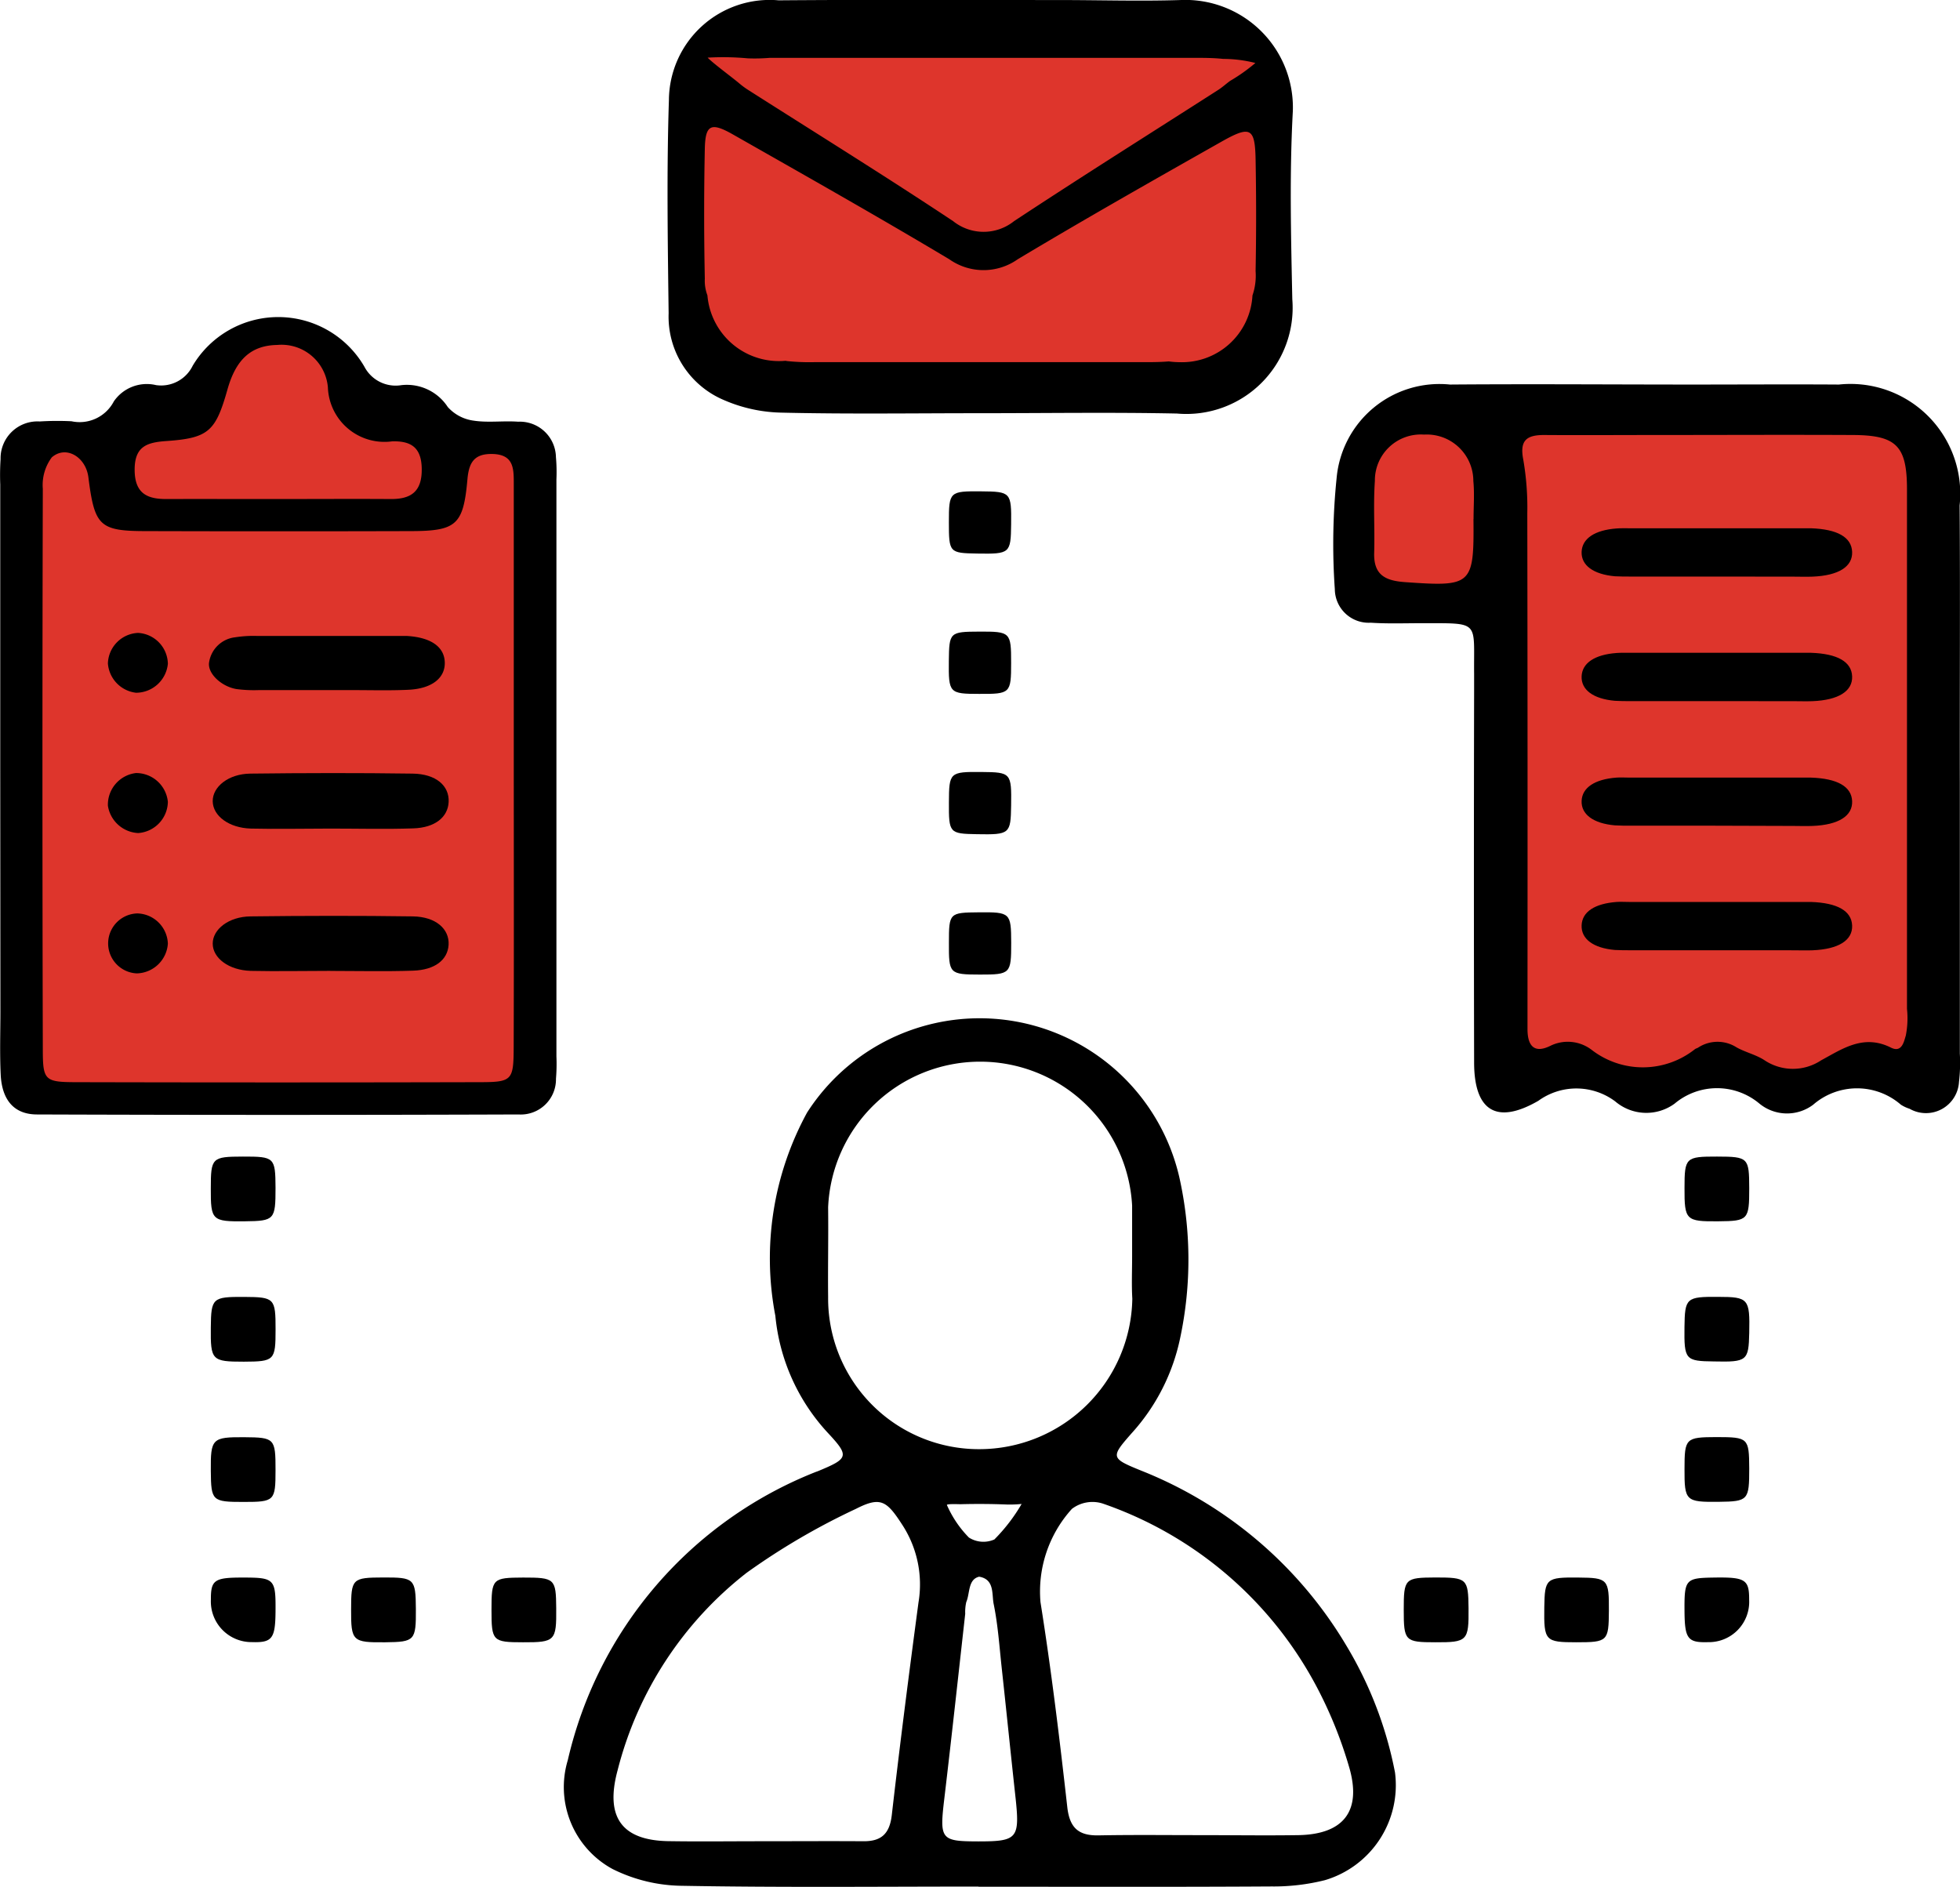
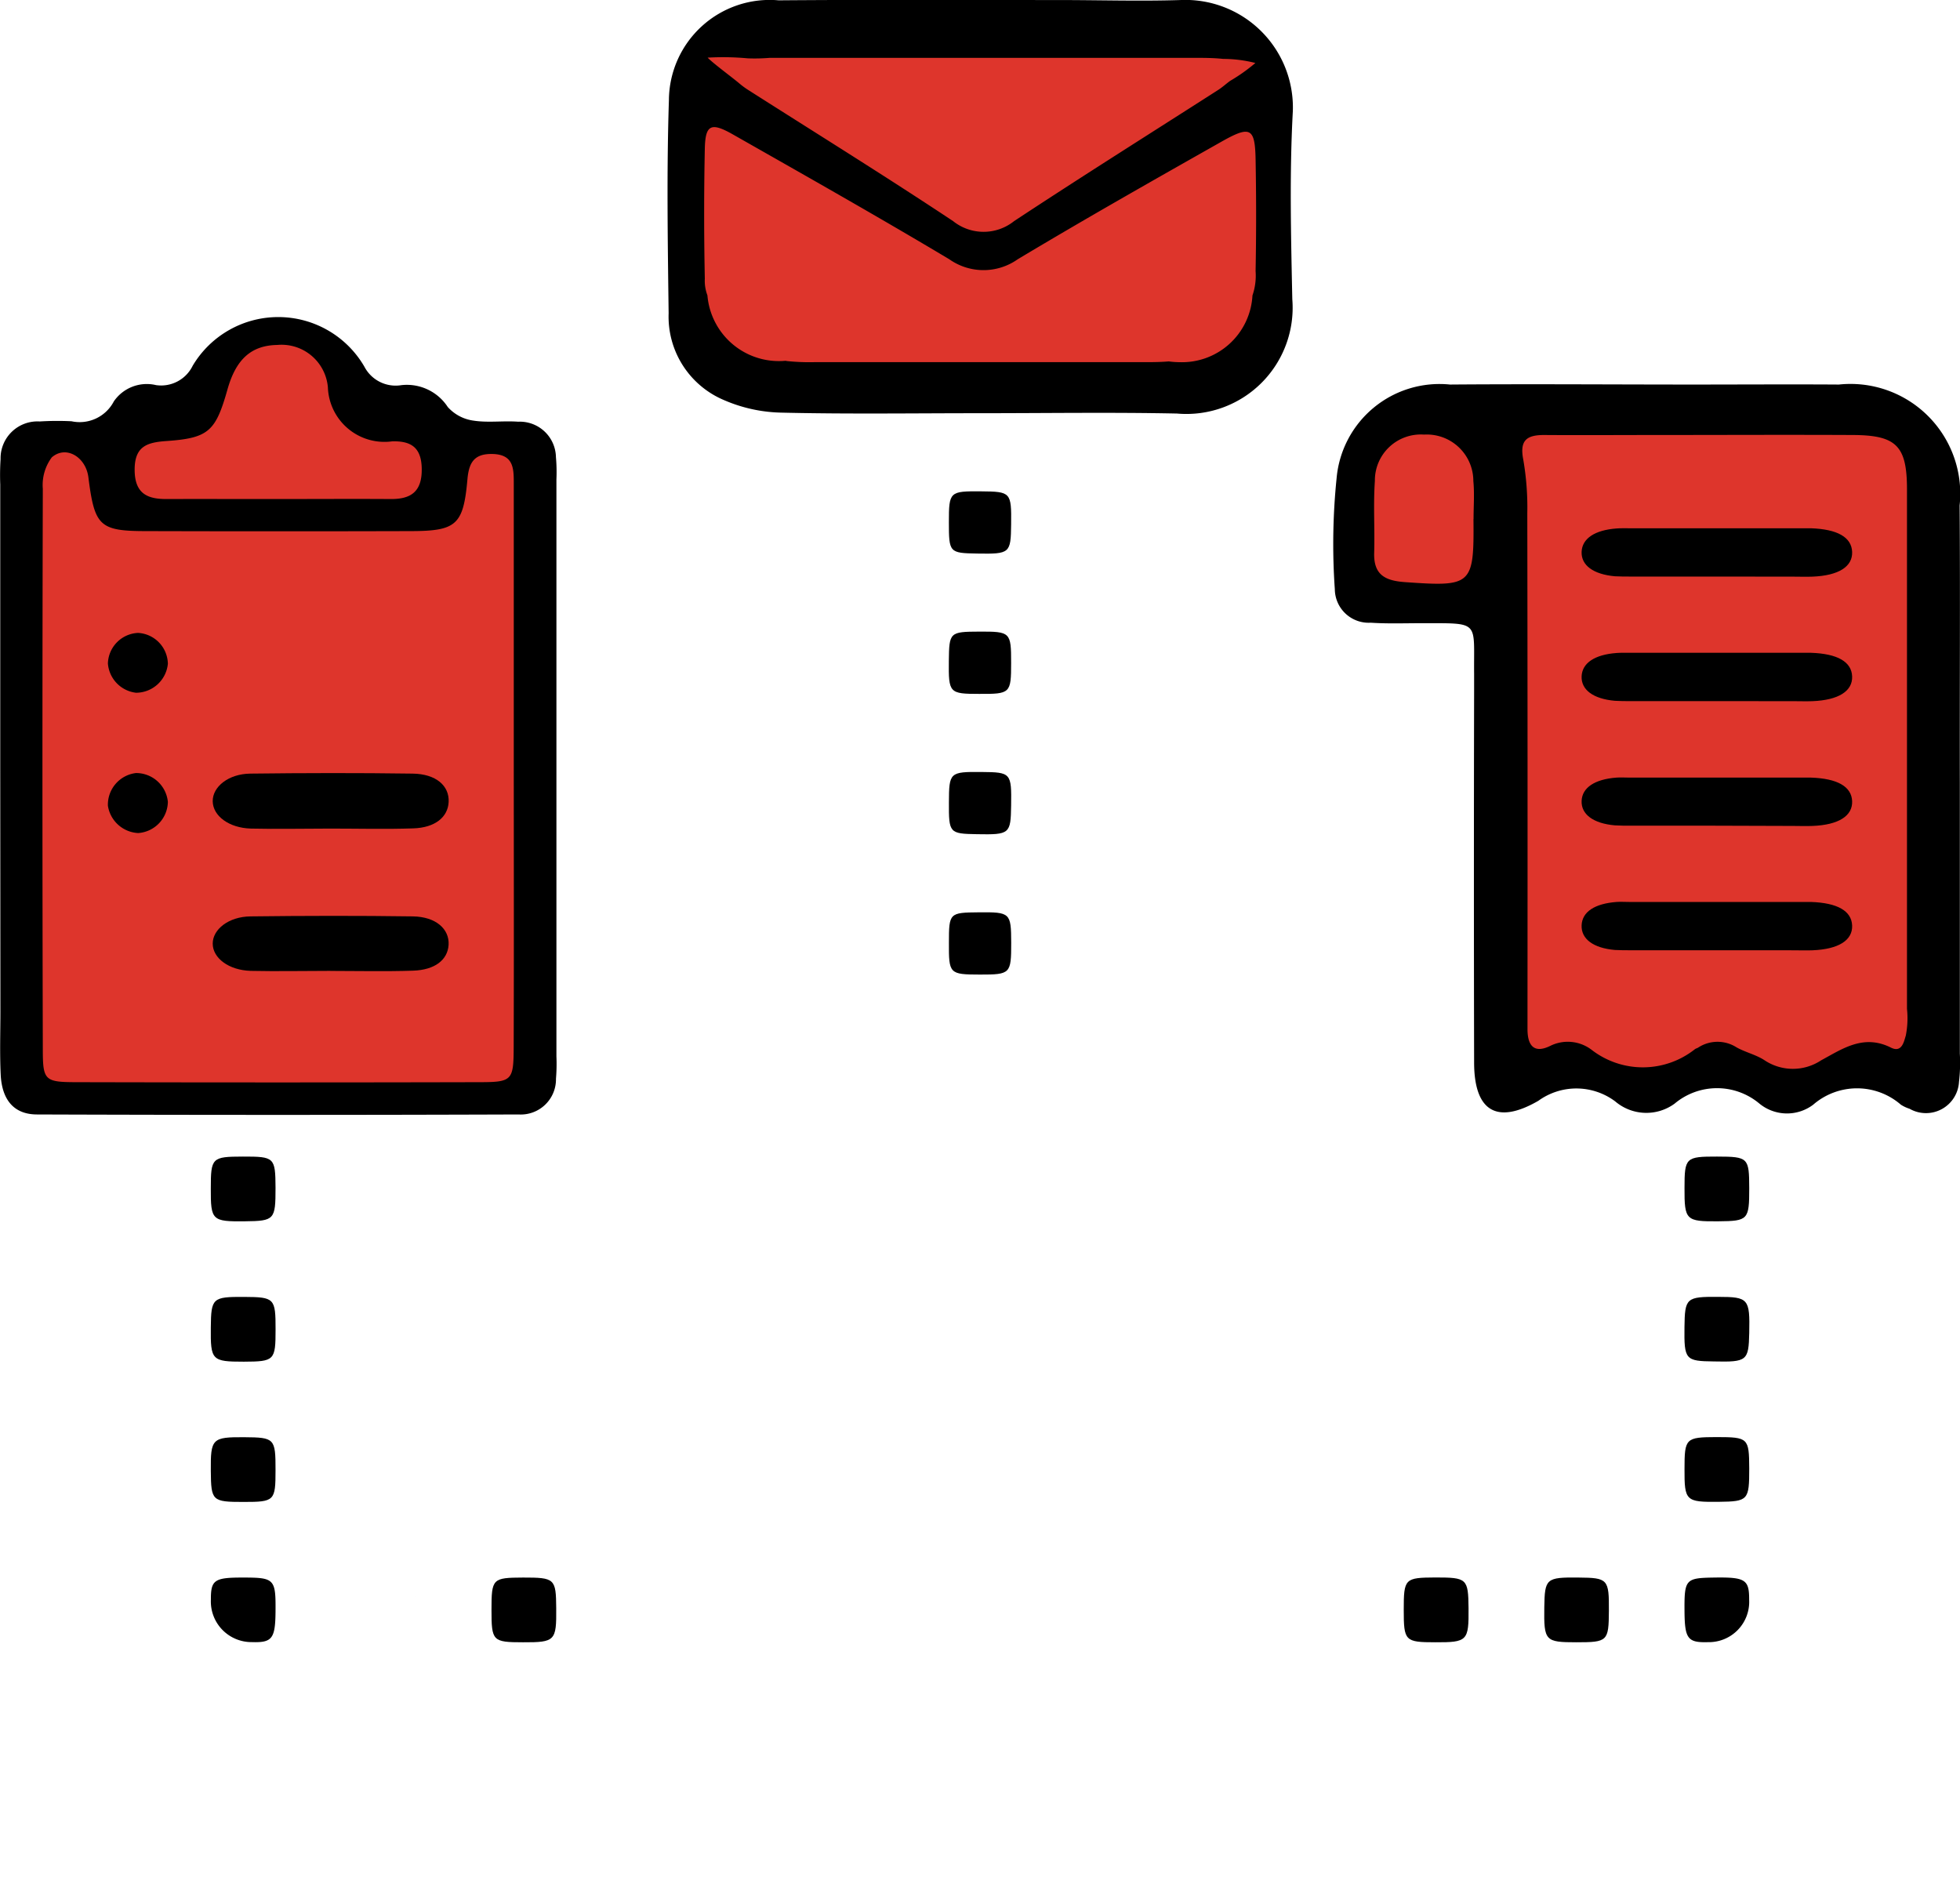
<svg xmlns="http://www.w3.org/2000/svg" width="48.209" height="46.412" viewBox="0 0 48.209 46.412">
  <g id="Group_47397" data-name="Group 47397" transform="translate(0 -1.681)">
    <rect id="Rectangle_41185" data-name="Rectangle 41185" width="12.487" height="16.622" transform="translate(0.702 12.376)" fill="#de352c" />
    <circle id="Ellipse_563" data-name="Ellipse 563" cx="2.049" cy="2.049" r="2.049" transform="translate(4.793 10.013)" fill="#de352c" />
    <rect id="Rectangle_41186" data-name="Rectangle 41186" width="14.468" height="8.812" rx="1.617" transform="translate(16.936 2.532)" fill="#de352c" />
    <path id="Path_35299" data-name="Path 35299" d="M46.319,11.855s1.277.329,1.372,2.354l-.127,13.757h-2.33l-.957.491-2.048-.491s-1.463.4-1.623.491a4.726,4.726,0,0,1-1.7-.491,5.8,5.8,0,0,0-1.464.236s-.789-3.255-.6-3.925-.191-7.915-.191-7.915l-3.383-.1V13.138s2.2-1.755,3.383-.893Z" fill="#de352c" />
    <g id="Group_47396" data-name="Group 47396">
-       <path id="Path_35300" data-name="Path 35300" d="M24.069,48.086c-2.43,0-4.861.025-7.29-.019a3.916,3.916,0,0,1-1.713-.413,2.293,2.293,0,0,1-1.1-2.678,10.043,10.043,0,0,1,6.087-7.084c.024-.01.049-.017.073-.027.744-.309.771-.365.239-.936a4.919,4.919,0,0,1-1.294-2.881,7.481,7.481,0,0,1,.78-5,5.041,5.041,0,0,1,9.154,1.581,9.268,9.268,0,0,1,.024,3.958,4.994,4.994,0,0,1-1.19,2.343c-.528.6-.523.619.24.929a10.279,10.279,0,0,1,5.033,4.294,9.548,9.548,0,0,1,1.2,3.126,2.437,2.437,0,0,1-1.722,2.649,5.175,5.175,0,0,1-1.314.155c-2.4.015-4.808.007-7.211.007Zm3.777-15.479h0c0-.424,0-.848,0-1.273a3.743,3.743,0,0,0-7.477.045c.009.736-.008,1.471,0,2.206a3.708,3.708,0,0,0,3.716,3.742,3.766,3.766,0,0,0,3.766-3.7C27.831,33.286,27.846,32.946,27.846,32.607ZM18.708,46.971v0c.84,0,1.68-.006,2.52,0,.436.005.652-.168.707-.645.2-1.744.424-3.485.656-5.225a2.685,2.685,0,0,0-.385-1.893c-.393-.61-.539-.727-1.155-.412a16.838,16.838,0,0,0-2.685,1.571,8.949,8.949,0,0,0-3.176,4.862c-.311,1.151.105,1.721,1.25,1.74C17.2,46.981,17.952,46.971,18.708,46.971Zm10.81-.15h0c.805,0,1.61.012,2.415,0,1.123-.019,1.57-.6,1.247-1.688a10.512,10.512,0,0,0-.769-1.912,9.427,9.427,0,0,0-5.293-4.558.834.834,0,0,0-.753.133,3.025,3.025,0,0,0-.773,2.292c.266,1.673.47,3.356.659,5.039.057.512.272.707.764.7C27.849,46.811,28.683,46.821,29.518,46.821Zm-5.457.154c.973,0,1.028-.069.913-1.118s-.223-2.121-.339-3.181c-.055-.515-.091-1.035-.194-1.539-.05-.241.027-.61-.358-.673-.278.067-.223.409-.316.623a1.077,1.077,0,0,0-.026.289c-.169,1.509-.333,3.02-.512,4.528C23.107,46.928,23.133,46.973,24.061,46.975Zm1.067-8.3a3.146,3.146,0,0,1-.351.014c-.383-.016-.767-.018-1.15-.008-.047,0-.349-.013-.336.02a2.655,2.655,0,0,0,.541.8.665.665,0,0,0,.626.047A4.319,4.319,0,0,0,25.128,38.675Z" />
      <path id="Path_35301" data-name="Path 35301" d="M.006,20.579V13.6a6.234,6.234,0,0,1,.008-.627.908.908,0,0,1,.961-.925,7.069,7.069,0,0,1,.784-.005A.948.948,0,0,0,2.8,11.554a.983.983,0,0,1,1.039-.4.863.863,0,0,0,.9-.476,2.449,2.449,0,0,1,4.224.023.866.866,0,0,0,.908.454,1.2,1.2,0,0,1,1.142.537,1.034,1.034,0,0,0,.631.335c.357.056.731,0,1.1.027a.889.889,0,0,1,.93.871,4.167,4.167,0,0,1,.012.548q0,7.1,0,14.194a4.348,4.348,0,0,1-.011.548.866.866,0,0,1-.919.879q-5.922.021-11.844,0c-.571,0-.865-.361-.895-.981-.025-.522-.007-1.046-.007-1.568Zm12.631.085q0-3.55,0-7.1c0-.364-.006-.7-.516-.716-.451-.012-.587.2-.624.625-.1,1.119-.27,1.269-1.388,1.272q-3.248.009-6.5,0c-1.163,0-1.282-.12-1.435-1.324-.063-.5-.551-.794-.9-.49a1.137,1.137,0,0,0-.221.773q-.018,6.883,0,13.766c0,.789.037.829.838.83q4.937.012,9.873,0c.841,0,.868-.034.871-.886C12.642,25.166,12.638,22.915,12.637,20.664ZM6.815,13.956c.93,0,1.859-.006,2.788,0,.493.005.781-.169.77-.751-.009-.535-.282-.679-.727-.668a1.392,1.392,0,0,1-1.581-1.327A1.144,1.144,0,0,0,6.82,10.166c-.636.011-1.014.347-1.224,1.091-.291,1.028-.458,1.2-1.5,1.272-.48.034-.792.127-.784.727s.354.706.816.7C5.025,13.953,5.92,13.957,6.815,13.956Z" />
      <path id="Path_35302" data-name="Path 35302" d="M48.205,20.933q0,3.331,0,6.663a4.025,4.025,0,0,1-.021.7.813.813,0,0,1-1.215.658.9.9,0,0,1-.214-.1,1.645,1.645,0,0,0-2.157,0,1.071,1.071,0,0,1-1.32-.025,1.622,1.622,0,0,0-2.09,0,1.179,1.179,0,0,1-1.459-.056,1.594,1.594,0,0,0-1.891-.015c-1.028.594-1.577.249-1.58-.937q-.01-4.585,0-9.171c0-.131,0-.262,0-.392-.013-1.321.161-1.244-1.288-1.248-.419,0-.838.016-1.254-.012a.833.833,0,0,1-.884-.821,15.918,15.918,0,0,1,.044-2.737,2.541,2.541,0,0,1,2.789-2.3c1.986-.016,3.972,0,5.959,0,1.2,0,2.4-.008,3.606,0A2.7,2.7,0,0,1,48.2,14.114C48.216,16.387,48.2,18.66,48.205,20.933Zm-1.3-.788c0-2.143,0-4.285,0-6.428,0-1.072-.263-1.331-1.331-1.336-1.614-.008-3.228,0-4.843,0-.918,0-1.837.007-2.755,0-.429,0-.6.135-.51.6a6.9,6.9,0,0,1,.1,1.326q.01,6.009.005,12.02c0,.223,0,.445,0,.668,0,.395.153.611.558.413a.968.968,0,0,1,1.024.1,2.06,2.06,0,0,0,2.538-.021c.022-.016.052-.022.075-.036a.868.868,0,0,1,.946-.008c.218.122.474.179.682.313a1.258,1.258,0,0,0,1.4.006c.519-.279,1.04-.652,1.717-.312.273.137.321-.162.364-.292a2.2,2.2,0,0,0,.03-.662Zm-10.661-5.7c0-.31.025-.623-.005-.931a1.145,1.145,0,0,0-1.212-1.143,1.13,1.13,0,0,0-1.21,1.14c-.041.584,0,1.174-.017,1.76-.018.546.263.695.762.729C36.2,16.116,36.258,16.078,36.242,14.45Z" />
      <path id="Path_35303" data-name="Path 35303" d="M29.031,1.682c-.992.031-1.985,0-2.978,0-2.3,0-4.6-.012-6.9.007a2.48,2.48,0,0,0-2.7,2.45c-.057,1.748-.029,3.5-.007,5.25A2.226,2.226,0,0,0,17.8,11.519a3.731,3.731,0,0,0,1.43.312c1.619.038,3.24.014,4.86.014v0c1.62,0,3.24-.025,4.859.008a2.613,2.613,0,0,0,2.837-2.813c-.032-1.54-.071-3.086.013-4.622A2.645,2.645,0,0,0,29.031,1.682ZM18.39,3.116a4.493,4.493,0,0,0,.543-.012H29.361c.242,0,.483,0,.724.026a3.253,3.253,0,0,1,.793.1,4.3,4.3,0,0,1-.624.442c-.1.073-.193.16-.3.227C28.284,4.969,26.6,6.027,24.943,7.12a1.2,1.2,0,0,1-1.5,0c-1.657-1.1-3.344-2.146-5.019-3.213a1.957,1.957,0,0,1-.227-.164c-.2-.169-.64-.49-.792-.644A6.519,6.519,0,0,1,18.39,3.116ZM30.883,8.349a1.5,1.5,0,0,1-.077.6A1.736,1.736,0,0,1,29.02,10.59a2.167,2.167,0,0,1-.273-.019c-.3.025-.606.017-.909.018q-1.863,0-3.727,0-2.036,0-4.073,0a5.318,5.318,0,0,1-.692-.028l-.015-.005c-.039,0-.077.006-.117.006A1.764,1.764,0,0,1,17.4,8.946a1.019,1.019,0,0,1-.064-.411q-.033-1.6,0-3.2c.013-.588.153-.653.691-.347C19.807,6,21.59,7.007,23.349,8.058a1.459,1.459,0,0,0,1.684,0c1.658-.994,3.342-1.948,5.025-2.9.711-.4.816-.33.826.5C30.9,6.558,30.9,7.454,30.883,8.349Z" />
      <path id="Path_35304" data-name="Path 35304" d="M35.305,40.483c.777,0,.809.026.816.758.007.8-.028.839-.816.836-.75,0-.778-.032-.778-.8S34.554,40.487,35.305,40.483Z" />
      <path id="Path_35305" data-name="Path 35305" d="M39.573,41.306c-.005.746-.031.771-.8.771s-.8-.034-.789-.86c.011-.71.045-.74.841-.732C39.549,40.491,39.578,40.523,39.573,41.306Z" />
      <path id="Path_35306" data-name="Path 35306" d="M43.025,30.908c0,.776-.026.808-.758.814-.8.007-.837-.027-.834-.817,0-.751.028-.776.8-.775S43.022,30.159,43.025,30.908Z" />
      <path id="Path_35307" data-name="Path 35307" d="M12.867,40.485c.779,0,.809.024.814.757.007.8-.027.838-.816.835-.751,0-.776-.03-.776-.8S12.114,40.489,12.867,40.485Z" />
      <path id="Path_35308" data-name="Path 35308" d="M41.432,34.325c.009-.718.044-.75.83-.744.745,0,.781.047.763.888-.015.685-.056.718-.868.7C41.453,35.162,41.422,35.126,41.432,34.325Z" />
-       <path id="Path_35309" data-name="Path 35309" d="M10.229,41.254c.005.782-.026.815-.751.823-.81.008-.845-.026-.842-.809,0-.757.028-.783.79-.785S10.224,40.506,10.229,41.254Z" />
+       <path id="Path_35309" data-name="Path 35309" d="M10.229,41.254S10.224,40.506,10.229,41.254Z" />
      <path id="Path_35310" data-name="Path 35310" d="M43.025,37.8c0,.782-.025.814-.75.822-.812.009-.845-.022-.842-.808,0-.757.028-.782.79-.784C43,37.031,43.021,37.051,43.025,37.8Z" />
      <path id="Path_35311" data-name="Path 35311" d="M6.777,37.84c0,.761-.024.785-.785.785-.776,0-.8-.024-.807-.765-.006-.794.032-.832.825-.827C6.754,37.038,6.778,37.063,6.777,37.84Z" />
      <path id="Path_35312" data-name="Path 35312" d="M6.778,34.383c0,.762-.027.789-.782.792-.785,0-.819-.033-.811-.84.007-.727.04-.757.82-.753C6.752,33.586,6.779,33.614,6.778,34.383Z" />
      <path id="Path_35313" data-name="Path 35313" d="M6.777,30.9c0,.782-.025.814-.751.822-.811.009-.844-.022-.841-.807,0-.758.027-.783.789-.785C6.752,30.129,6.773,30.149,6.777,30.9Z" />
      <path id="Path_35314" data-name="Path 35314" d="M5.97,40.485c.783,0,.814.031.807.839-.006.664-.084.765-.58.749a1,1,0,0,1-1.01-1.045C5.185,40.545,5.272,40.484,5.97,40.485Z" />
      <path id="Path_35315" data-name="Path 35315" d="M41.433,41.324c-.006-.8.022-.828.73-.839.765-.012.862.049.86.546a.992.992,0,0,1-1.011,1.043C41.514,42.089,41.439,41.992,41.433,41.324Z" />
      <path id="Path_35316" data-name="Path 35316" d="M24.131,13.767c.732.006.748.023.739.812-.008.713-.028.731-.831.718-.689-.011-.7-.023-.7-.773S23.357,13.761,24.131,13.767Z" />
      <path id="Path_35317" data-name="Path 35317" d="M24.87,17.987c0,.749-.018.766-.789.762-.733,0-.751-.024-.743-.808.008-.709.02-.721.752-.724C24.852,17.214,24.871,17.232,24.87,17.987Z" />
      <path id="Path_35318" data-name="Path 35318" d="M24.872,24.872c0,.761-.017.782-.77.781s-.766-.02-.762-.789c0-.726.014-.736.73-.742C24.851,24.115,24.869,24.132,24.872,24.872Z" />
      <path id="Path_35319" data-name="Path 35319" d="M24.144,20.67c.722.006.738.024.726.823-.01.7-.032.722-.842.707-.677-.011-.692-.029-.688-.784C23.343,20.679,23.36,20.663,24.144,20.67Z" />
      <path id="Path_35320" data-name="Path 35320" d="M8.124,25.562c-.652,0-1.3.014-1.957,0-.542-.016-.934-.316-.935-.669s.392-.665.931-.671c1.331-.016,2.662-.019,3.993,0,.567.009.9.311.878.7-.023.368-.333.617-.874.635-.678.023-1.357.006-2.036.006Z" />
      <path id="Path_35321" data-name="Path 35321" d="M8.131,22.062c-.653,0-1.306.015-1.958,0-.543-.015-.935-.312-.941-.67s.388-.676.924-.682c1.331-.016,2.663-.019,3.994,0,.576.008.906.3.885.7-.019.37-.332.629-.868.647C9.489,22.08,8.81,22.062,8.131,22.062Z" />
-       <path id="Path_35322" data-name="Path 35322" d="M8.005,18.656c-.548,0-1.1,0-1.645,0a3.308,3.308,0,0,1-.546-.026c-.374-.064-.715-.388-.671-.658a.731.731,0,0,1,.639-.615,2.909,2.909,0,0,1,.545-.033q1.723,0,3.446,0c.078,0,.157,0,.235,0,.59.035.921.266.932.649s-.313.649-.9.675c-.469.022-.94.007-1.41.008Z" />
      <path id="Path_35323" data-name="Path 35323" d="M4.129,21.405a.784.784,0,0,1-.73.767.794.794,0,0,1-.745-.67.784.784,0,0,1,.689-.806A.785.785,0,0,1,4.129,21.405Z" />
-       <path id="Path_35324" data-name="Path 35324" d="M4.129,24.891a.785.785,0,0,1-.764.733.738.738,0,0,1,.013-1.475A.772.772,0,0,1,4.129,24.891Z" />
      <path id="Path_35325" data-name="Path 35325" d="M4.129,18.008a.789.789,0,0,1-.783.713A.785.785,0,0,1,2.654,18a.776.776,0,0,1,.743-.751A.776.776,0,0,1,4.129,18.008Z" />
      <path id="Path_35326" data-name="Path 35326" d="M42.151,25.055H40.113c-.131,0-.263,0-.392-.007-.533-.047-.831-.271-.819-.605s.324-.535.858-.576c.1-.007.209,0,.314,0h4.311c.052,0,.105,0,.157,0,.654.022,1,.221,1.014.58s-.327.583-.976.609c-.156.006-.313,0-.47,0Z" />
      <path id="Path_35327" data-name="Path 35327" d="M42.151,21.991H40.113c-.131,0-.263,0-.392-.008-.533-.047-.831-.271-.819-.6s.324-.535.858-.575c.1-.008.209,0,.314,0h4.311c.052,0,.105,0,.157,0,.654.022,1,.221,1.014.58s-.327.584-.976.609c-.156.007-.313,0-.47,0Z" />
      <path id="Path_35328" data-name="Path 35328" d="M42.151,18.927H40.113c-.131,0-.263,0-.392-.008-.533-.047-.831-.27-.819-.6s.324-.536.858-.576c.1-.008.209-.005.314-.005h4.311c.052,0,.105,0,.157,0,.654.022,1,.221,1.014.58s-.327.584-.976.61c-.156.006-.313,0-.47,0Z" />
      <path id="Path_35329" data-name="Path 35329" d="M42.151,15.863q-1.02,0-2.038,0c-.131,0-.263,0-.392-.007-.533-.048-.831-.271-.819-.6s.324-.536.858-.576c.1-.008.209-.005.314-.005h4.311c.052,0,.105,0,.157,0,.654.023,1,.221,1.014.581s-.327.583-.976.609c-.156.006-.313,0-.47,0Q43.131,15.865,42.151,15.863Z" />
    </g>
  </g>
</svg>